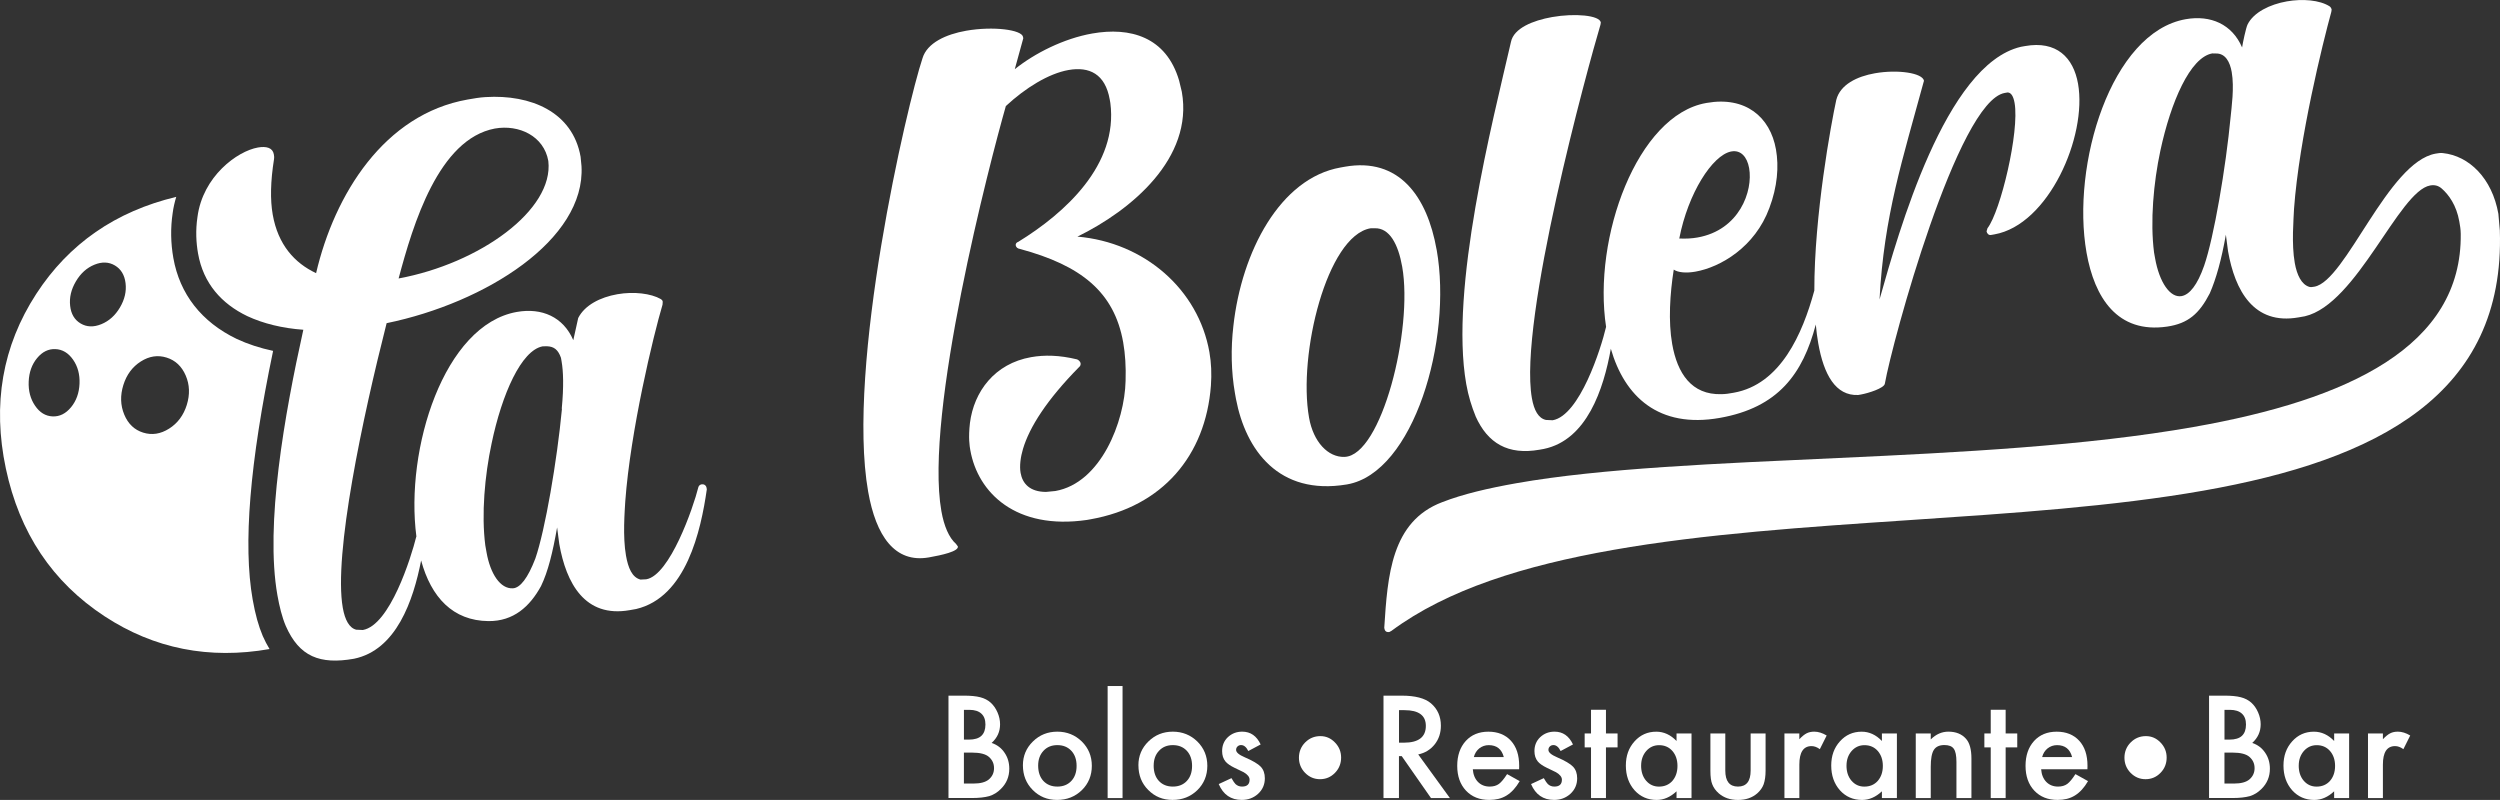
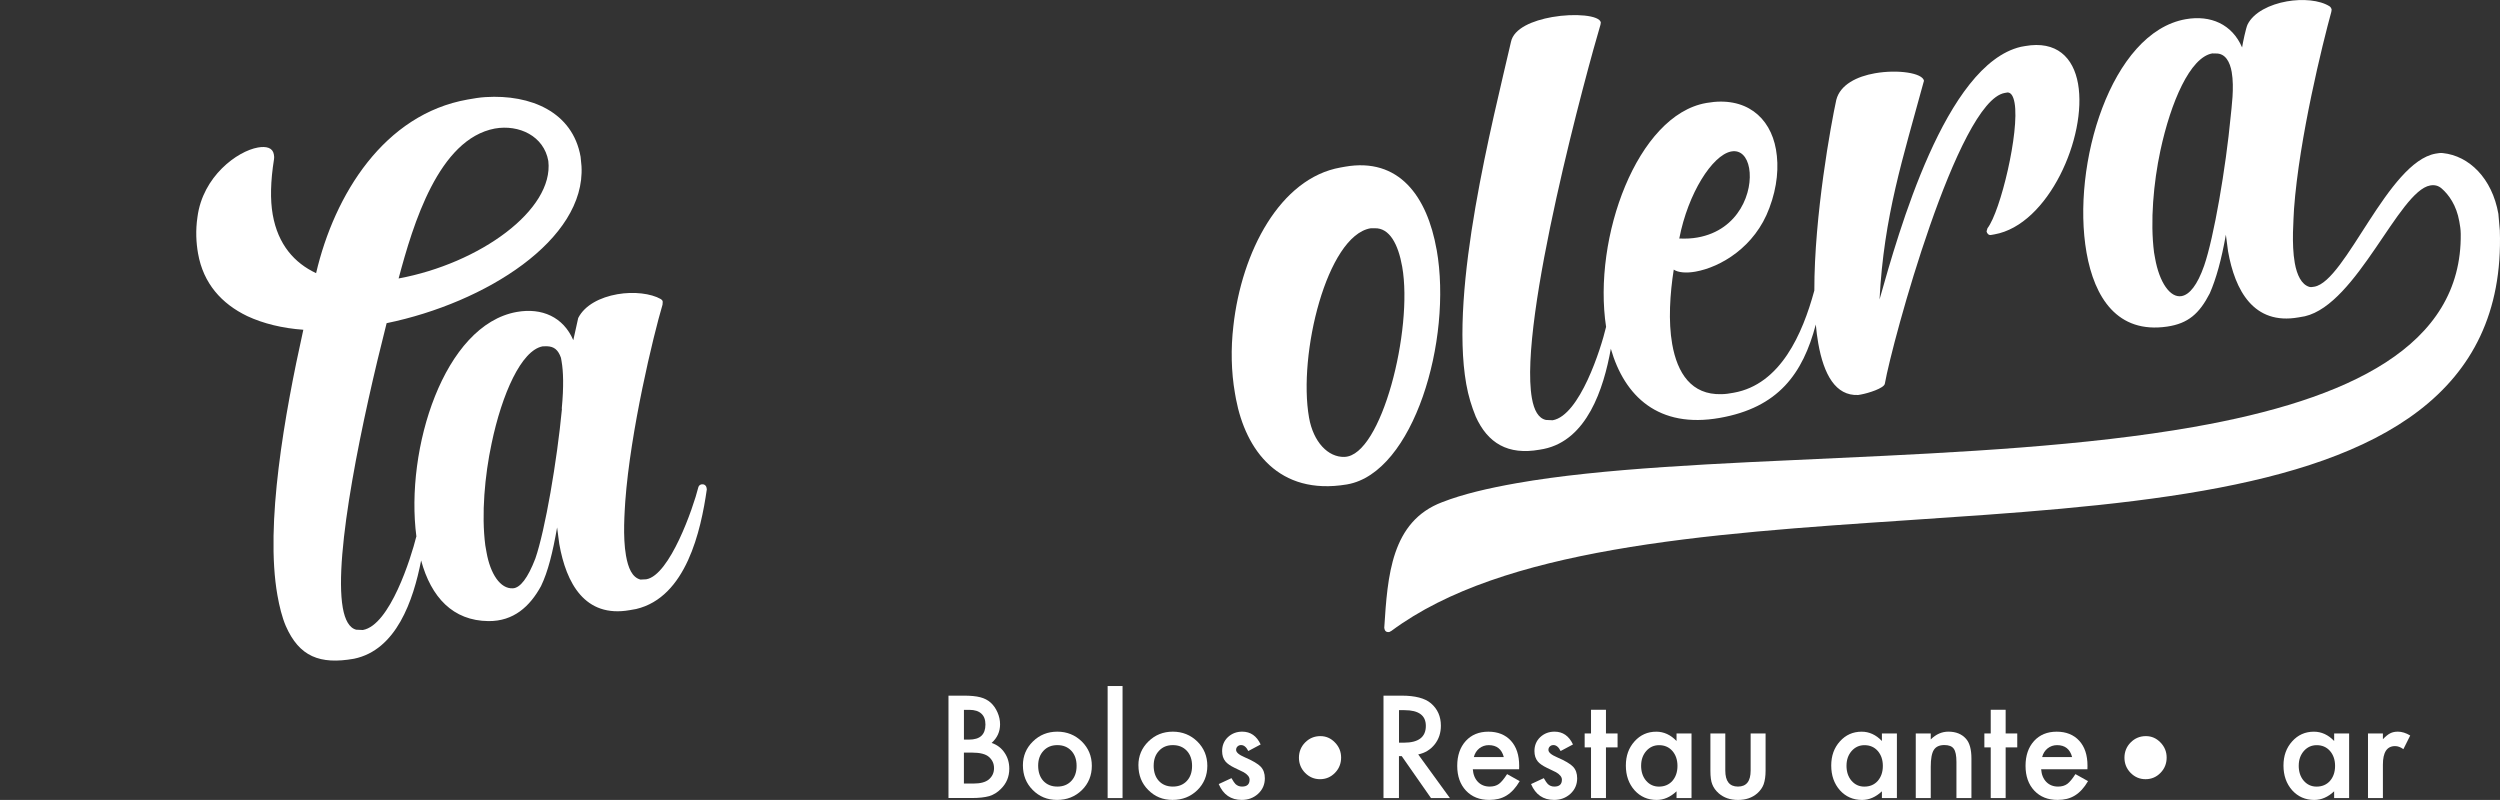
<svg xmlns="http://www.w3.org/2000/svg" id="Capa_1" data-name="Capa 1" viewBox="0 0 1014.1 324.48">
  <rect x="0" y="0" width="1014.1" height="324.48" fill="#333333" stroke="none" />
  <defs>
    <style>
      .cls-1 {
        fill: #fff;
        stroke-width: 0px;
      }
    </style>
  </defs>
  <g>
    <path class="cls-1" d="M284.58,196.47c-.58.1-1.1.49-1.29,1.12-2.09,8.41-11.58,35.71-21.12,37.39l-2.36.12c-3.43-.88-5.01-4.78-5.88-9.69-1.38-7.8-.51-18.09-.3-22,2.1-28.68,11.38-67.26,15.12-79.84l.08-1.21c-.1-.58-.44-.82-.78-1.05-3.98-2.28-10.98-3.13-17.63-1.96-6.94,1.22-13.23,4.42-15.88,9.65l-1.99,8.99c-4.04-9.42-12.76-13.24-22.88-11.46-29.62,5.22-45.42,55.66-40.76,91.13-.02.04-.05.06-.07.1-2.09,8.41-10.66,35.85-21.65,37.79l-2.7-.12c-2.8-.7-4.57-3.96-5.44-8.87-3.82-21.67,8.1-77.41,17.78-115.47,40.25-8.29,80.73-33.9,79.05-63.7l-.37-3.81c-3.21-18.21-20.26-25.33-38.53-24.2-2.36.12-4.96.58-7.28.99-33.81,5.96-54.01,38.43-61.48,70.43-8.77-4.11-15.45-11.58-17.59-23.72-1.07-6.07-.9-13.55.51-22.44.14-.92.03-1.5-.07-2.07-.46-2.6-2.97-3.35-6.44-2.74-8.38,1.48-22.37,11.69-24.53,28.16-.82,5.51-.53,10.52.24,14.86,2.14,12.14,9.55,20.37,19.97,25.38,6.49,3.03,14.28,4.93,22.73,5.53-7.64,34.42-15.56,79.03-10.52,107.64.82,4.62,1.87,8.91,3.4,12.51,5.47,12.44,13.8,15.74,27.67,13.3,17.17-3.53,24.05-23.57,27.23-39.86,4.08,14.97,12.91,24.44,27.29,24.59,10.23.11,16.83-5.95,21.34-14.19,2.84-5.86,4.75-13.65,6.53-23.8l.88,6.7c2.8,15.89,10.37,30.06,28.57,26.85l2.6-.46c20.31-4.77,26.28-31.75,28.68-48.56l-.1-.58c-.2-1.16-1.17-1.58-2.04-1.43ZM200.73,52.14c9.83-1.73,19.91,3.05,21.69,13.16,2.31,19.86-27.83,41.56-60.73,47.66,5.92-22.2,16.26-56.5,39.04-60.82ZM227.94,165.93c-1.97,20.91-6.82,49.18-10.77,60.6-3.06,7.99-6.16,11.93-9.09,12.11-5.15.32-9.19-5.91-10.72-14.58l-.51-2.89c-1.61-12.53-.22-28.27,2.56-41.27,4.2-20.11,12.09-37.89,20.76-39.42l1.79-.02c2.7.12,4.4,1.31,5.59,4.68l.25,1.44c.71,4.05.92,10.27.08,19.06l.05.29Z" />
-     <path class="cls-1" d="M437.01,96c21.95-10.72,47.13-31.85,42.39-58.73l-1.1-4.57c-5.23-17.85-19.94-21.81-35.25-19.11-11.56,2.04-23.32,7.99-31.42,14.48l3.45-12.53-.1-.58c-.51-2.89-12.1-4.42-23.08-2.49-8.09,1.43-15.83,4.88-17.7,11.17-6.24,18.68-31.01,124.95-22.04,175.82,3.16,17.92,10.79,29.09,24.66,26.64,5.2-.92,12.09-2.43,11.73-4.45l-.78-1.05c-2.82-2.48-4.84-7.19-5.91-13.26-6.98-39.59,19.7-141.73,26.15-164.32,7.94-7.36,17.34-13.19,25.43-14.62,8.38-1.48,14.87,1.55,16.71,11.95l.25,1.44c3.23,25.06-18.35,44.65-37.44,56.36-.58.1-1.05.78-.95,1.36.15.87.83,1.34,1.75,1.48,24.72,6.67,38.23,17.39,41.85,37.91.82,4.62,1.16,9.93.97,15.62-.38,16.46-9.98,41.39-28.48,44.65l-3.81.37c-6.56-.03-9.54-3.38-10.3-7.72-.51-2.89.03-6.56.97-9.71,2.62-8.8,9.61-19.87,22.75-33.21.53-.39.71-1.02.61-1.6-.1-.58-.83-1.34-1.46-1.53-7.16-1.72-13.14-1.86-18.63-.89-14.74,2.6-23.17,13.92-24.79,26.72-.69,6.03-.15,9.27.15,11,3.06,17.34,18.54,32.49,47.3,28.31l1.45-.26c29.19-5.15,46.7-25.81,48.85-54.2.34-4.83.15-9.26-.61-13.6-4.48-25.43-26.33-44.52-53.56-46.87Z" />
    <path class="cls-1" d="M582.75,101.29c-3.82-21.67-15.26-37.54-37.22-33.66l-1.73.31c-24.56,4.33-40.16,34.2-43.49,64.28-1.07,9.13-.89,18.63.64,27.3l.41,2.31c3.96,20.76,17.35,39.25,44.86,34.7l.29-.05c26.88-4.74,42.73-58.49,36.26-95.19ZM545.43,185.34c-6.74.24-12.7-6.1-14.43-15.93-4.54-25.72,7.27-73.69,24.9-76.8l1.79-.02c5.93-.15,9.47,6.38,11.1,15.62,4.48,25.43-8.39,76.6-23.35,77.12Z" />
    <path class="cls-1" d="M598.54,168.82c4.93,11.05,13.22,15.85,25.94,13.6l1.74-.31c17.46-3.59,24.27-24.25,27.2-40.65,5.56,19.35,19.36,32.44,44.17,28.06,23.77-4.19,33.71-17.9,38.97-37.89.25,2.66.56,5.21.99,7.61,2.24,12.71,7.05,21.4,16.21,20.98l1.15-.2c2.89-.51,9.39-2.55,9.66-4.39,2.98-16.91,29.56-114.57,48.63-117.93l1.16-.2c1.5.03,2.38,1.67,2.84,4.27,2.04,11.56-5.67,43.91-11,50.81l-.37,1.26c.15.87.88,1.63,1.75,1.48l1.44-.25c21.96-3.87,37.69-39.72,33.92-61.11-1.89-10.69-8.75-17.53-21.47-15.28l-1.73.31c-30.62,7.19-49.61,75.2-57.32,102.48,1.76-33.98,9.54-57.4,17.84-88.07l.19-.63c-.56-3.18-10.66-4.68-19.91-3.05-7.22,1.27-14.09,4.57-15.67,10.81-2.1,9.62-8.95,46.91-8.9,77.32-.02.08-.06.15-.07.24-4.71,17.22-13.59,37.86-32.66,41.22-1.73.31-3.18.56-4.96.58-12.15.35-17.88-8.47-19.97-20.32-1.63-9.25-.91-20.4.63-30.21,1.7,1.19,5.03,1.5,8.79.83,10.11-1.78,24.17-9.92,30.01-25.85,3.25-8.62,3.89-16.78,2.67-23.71-2.34-13.29-12.46-21.64-28.06-18.89l-.29.05c-27.87,4.91-46.09,54.56-40.56,90.84,0,.02-.02.03-.03.05-2.04,8.7-10.66,35.85-21.64,37.79l-2.7-.12c-3.09-.65-4.86-3.91-5.73-8.82-5.55-31.5,22.76-134.53,27.82-151.51l.14-.92c-.51-2.89-10.5-3.81-19.75-2.18-7.8,1.38-15.59,4.54-16.7,10.09-7.42,32.3-24.97,100.05-18.14,138.78.87,4.91,2.21,9.15,3.79,13.04ZM702.07,61.48l.29-.05c3.76-.66,6.34,2.16,7.16,6.78,1.63,9.25-3.91,25.12-20.96,28.13-2.31.41-4.67.53-7.38.41,3.59-18.51,13.44-33.66,20.9-35.27Z" />
    <path class="cls-1" d="M1014.03,93.48l-.59-6.75c-2.55-14.45-11.9-23.53-22.52-24.63-.92-.14-2.07.07-2.94.22-19.36,3.41-36.47,51.72-49.18,53.97-.87.15-1.44.25-2.07.07-3.14-.94-5.01-4.78-5.88-9.69-1.38-7.8-.46-17.8-.3-22,2.1-28.68,11.67-67.31,15.12-79.84l.14-.92c-.1-.58-.49-1.11-.83-1.34-4.03-2.57-10.98-3.13-17.34-2.01-6.93,1.22-13.51,4.47-15.93,9.36-.66,1.31-1.96,7.5-2.23,9.33-4.04-9.42-12.76-13.24-22.88-11.46-30.34,5.35-46.48,59.15-40.22,94.7,3.21,18.21,12.51,32.95,32.7,29.99,8.54-1.25,13.07-5.28,17.29-13.48,2.55-5.81,4.75-13.65,6.53-23.8l.88,6.7c2.8,15.89,10.37,30.06,28.57,26.85l2.6-.46c21.18-4.93,38.12-50.82,50.83-53.06,1.73-.31,3.28.02,4.69,1.26,2.82,2.48,5.95,6.7,7.12,13.35.31,1.73.56,3.18.58,4.96.62,45.78-45.64,67.34-108.35,78.4-86.98,15.34-205.52,10.61-274.58,22.79-11.56,2.04-21.86,4.45-30.23,7.71-20.67,7.82-22.15,29.83-23.5,50.93l.05.29c.2,1.16.88,1.63,2.04,1.43l.82-.44c22.66-16.81,54.03-26.51,89.86-32.83,73.98-13.04,166.68-11.21,239.5-24.05,70.51-12.43,122.47-38.88,120.25-105.53ZM904.86,47.17c-1.98,20.91-6.82,49.18-10.77,60.6-2.77,7.94-5.97,11.78-9.15,12.34-4.62.82-9.03-5.56-10.76-15.39l-.41-2.31c-1.61-12.53-.22-28.27,2.56-41.27,4.25-19.82,12.09-37.89,21.05-39.47l1.5.03c3.86-.08,5.68,3.47,6.39,7.51,1.12,6.36-.11,14.62-.41,17.95Z" />
  </g>
  <g>
    <path class="cls-1" d="M384.74,323.73v-41.55h6.24c2.78,0,5,.22,6.65.65,1.67.43,3.08,1.16,4.22,2.18,1.17,1.06,2.09,2.38,2.77,3.95.7,1.6,1.05,3.21,1.05,4.84,0,2.98-1.14,5.5-3.42,7.56,2.21.75,3.95,2.07,5.22,3.95,1.29,1.87,1.94,4.04,1.94,6.51,0,3.25-1.15,5.99-3.44,8.23-1.38,1.38-2.93,2.34-4.66,2.88-1.88.52-4.24.78-7.08.78h-9.5ZM391.01,300.02h1.96c2.33,0,4.04-.52,5.13-1.55,1.09-1.03,1.63-2.55,1.63-4.56s-.56-3.44-1.67-4.45c-1.11-1.01-2.73-1.52-4.84-1.52h-2.21v12.08ZM391.01,317.84h3.87c2.83,0,4.91-.56,6.24-1.67,1.4-1.2,2.1-2.73,2.1-4.57s-.67-3.3-2.02-4.52c-1.31-1.2-3.65-1.8-7.02-1.8h-3.18v12.57Z" />
    <path class="cls-1" d="M414.93,310.43c0-3.78,1.35-7.01,4.06-9.66,2.71-2.66,6.01-3.98,9.9-3.98s7.23,1.34,9.96,4.01c2.69,2.67,4.04,5.96,4.04,9.85s-1.35,7.22-4.06,9.88c-2.73,2.64-6.07,3.95-10.04,3.95s-7.22-1.35-9.88-4.04c-2.65-2.65-3.98-5.99-3.98-10.01ZM421.12,310.54c0,2.62.7,4.69,2.1,6.22,1.44,1.54,3.33,2.31,5.68,2.31s4.26-.76,5.68-2.29c1.42-1.52,2.13-3.56,2.13-6.11s-.71-4.58-2.13-6.11c-1.43-1.54-3.33-2.31-5.68-2.31s-4.19.77-5.63,2.31c-1.43,1.54-2.15,3.54-2.15,5.97Z" />
    <path class="cls-1" d="M455.35,278.28v45.45h-6.05v-45.45h6.05Z" />
    <path class="cls-1" d="M461.78,310.43c0-3.78,1.35-7.01,4.06-9.66,2.71-2.66,6.01-3.98,9.9-3.98s7.23,1.34,9.96,4.01c2.69,2.67,4.04,5.96,4.04,9.85s-1.35,7.22-4.06,9.88c-2.73,2.64-6.07,3.95-10.04,3.95s-7.22-1.35-9.87-4.04c-2.66-2.65-3.98-5.99-3.98-10.01ZM467.97,310.54c0,2.62.7,4.69,2.1,6.22,1.43,1.54,3.33,2.31,5.68,2.31s4.26-.76,5.68-2.29c1.42-1.52,2.12-3.56,2.12-6.11s-.71-4.58-2.12-6.11c-1.44-1.54-3.33-2.31-5.68-2.31s-4.19.77-5.62,2.31c-1.44,1.54-2.15,3.54-2.15,5.97Z" />
    <path class="cls-1" d="M511.37,301.98l-5.01,2.67c-.79-1.61-1.77-2.42-2.93-2.42-.56,0-1.03.18-1.43.55-.39.37-.59.84-.59,1.41,0,1.01,1.17,2,3.5,2.99,3.21,1.38,5.37,2.65,6.49,3.82,1.11,1.17,1.67,2.74,1.67,4.71,0,2.53-.93,4.65-2.8,6.35-1.81,1.61-4,2.42-6.57,2.42-4.4,0-7.51-2.14-9.34-6.43l5.17-2.4c.72,1.26,1.27,2.05,1.64,2.4.73.68,1.61,1.02,2.64,1.02,2.05,0,3.07-.93,3.07-2.8,0-1.08-.79-2.08-2.37-3.01-.61-.31-1.22-.6-1.83-.89-.61-.29-1.23-.58-1.86-.89-1.76-.86-3-1.72-3.71-2.58-.91-1.1-1.37-2.5-1.37-4.23,0-2.28.78-4.16,2.34-5.65,1.6-1.49,3.54-2.23,5.81-2.23,3.36,0,5.85,1.73,7.48,5.19Z" />
    <path class="cls-1" d="M535.59,298.6c2.3,0,4.27.86,5.92,2.58,1.67,1.71,2.5,3.75,2.5,6.14s-.84,4.5-2.5,6.19c-1.67,1.71-3.69,2.56-6.05,2.56s-4.35-.85-6.06-2.56c-1.67-1.72-2.5-3.78-2.5-6.16s.84-4.5,2.53-6.19c1.7-1.71,3.76-2.56,6.16-2.56Z" />
    <path class="cls-1" d="M575.28,306.02l12.86,17.71h-7.67l-11.87-17.01h-1.13v17.01h-6.27v-41.55h7.35c5.49,0,9.45,1.03,11.89,3.1,2.69,2.3,4.04,5.33,4.04,9.1,0,2.94-.84,5.47-2.53,7.59-1.69,2.12-3.91,3.47-6.67,4.06ZM567.48,301.26h1.99c5.94,0,8.91-2.27,8.91-6.81,0-4.25-2.89-6.38-8.66-6.38h-2.23v13.19Z" />
    <path class="cls-1" d="M616.21,312.05h-18.78c.16,2.15.86,3.87,2.1,5.14,1.24,1.25,2.83,1.88,4.76,1.88,1.51,0,2.75-.36,3.74-1.08.97-.72,2.07-2.05,3.31-3.98l5.11,2.85c-.79,1.35-1.62,2.5-2.5,3.46-.88.96-1.82,1.75-2.82,2.37-1.01.62-2.09,1.07-3.26,1.36-1.17.29-2.43.43-3.79.43-3.91,0-7.05-1.25-9.42-3.77-2.37-2.53-3.55-5.88-3.55-10.06s1.15-7.5,3.44-10.06c2.31-2.53,5.38-3.79,9.2-3.79s6.91,1.23,9.15,3.69c2.22,2.44,3.34,5.82,3.34,10.15l-.03,1.43ZM610,307.1c-.84-3.23-2.88-4.84-6.11-4.84-.73,0-1.43.11-2.07.34s-1.23.55-1.76.97c-.53.42-.98.93-1.36,1.52s-.66,1.26-.86,2.02h12.16Z" />
    <path class="cls-1" d="M638.06,301.98l-5.01,2.67c-.79-1.61-1.77-2.42-2.93-2.42-.56,0-1.03.18-1.43.55-.39.37-.59.84-.59,1.41,0,1.01,1.17,2,3.5,2.99,3.21,1.38,5.37,2.65,6.49,3.82,1.11,1.17,1.67,2.74,1.67,4.71,0,2.53-.93,4.65-2.8,6.35-1.81,1.61-4,2.42-6.57,2.42-4.4,0-7.51-2.14-9.34-6.43l5.17-2.4c.72,1.26,1.27,2.05,1.64,2.4.73.68,1.61,1.02,2.64,1.02,2.05,0,3.07-.93,3.07-2.8,0-1.08-.79-2.08-2.37-3.01-.61-.31-1.22-.6-1.83-.89-.61-.29-1.23-.58-1.86-.89-1.76-.86-3-1.72-3.71-2.58-.91-1.1-1.37-2.5-1.37-4.23,0-2.28.78-4.16,2.34-5.65,1.6-1.49,3.54-2.23,5.81-2.23,3.36,0,5.85,1.73,7.48,5.19Z" />
    <path class="cls-1" d="M651.44,303.17v20.56h-6.06v-20.56h-2.58v-5.65h2.58v-9.61h6.06v9.61h4.71v5.65h-4.71Z" />
    <path class="cls-1" d="M680.07,297.52h6.08v26.21h-6.08v-2.74c-2.49,2.33-5.18,3.5-8.05,3.5-3.62,0-6.62-1.31-8.99-3.93-2.35-2.67-3.52-6.01-3.52-10.01s1.17-7.2,3.52-9.82c2.35-2.62,5.29-3.93,8.83-3.93,3.05,0,5.79,1.25,8.21,3.77v-3.04ZM665.7,310.54c0,2.51.67,4.56,2.02,6.14,1.38,1.6,3.12,2.4,5.22,2.4,2.24,0,4.06-.77,5.44-2.31,1.38-1.6,2.07-3.62,2.07-6.08s-.69-4.49-2.07-6.08c-1.38-1.56-3.18-2.34-5.38-2.34-2.08,0-3.82.79-5.22,2.37-1.38,1.6-2.07,3.57-2.07,5.92Z" />
    <path class="cls-1" d="M699.85,297.52v15.04c0,4.34,1.71,6.51,5.14,6.51s5.14-2.17,5.14-6.51v-15.04h6.06v15.18c0,2.1-.26,3.91-.78,5.44-.5,1.36-1.37,2.59-2.61,3.69-2.05,1.78-4.65,2.66-7.8,2.66s-5.73-.89-7.78-2.66c-1.25-1.1-2.14-2.32-2.66-3.69-.5-1.22-.75-3.03-.75-5.44v-15.18h6.05Z" />
-     <path class="cls-1" d="M723.83,297.52h6.05v2.34c1.11-1.17,2.1-1.97,2.96-2.4.88-.45,1.92-.67,3.12-.67,1.6,0,3.27.52,5.01,1.56l-2.77,5.54c-1.15-.83-2.27-1.24-3.36-1.24-3.3,0-4.95,2.49-4.95,7.48v13.59h-6.05v-26.21Z" />
    <path class="cls-1" d="M763.38,297.52h6.08v26.21h-6.08v-2.74c-2.49,2.33-5.18,3.5-8.05,3.5-3.62,0-6.62-1.31-8.99-3.93-2.35-2.67-3.52-6.01-3.52-10.01s1.17-7.2,3.52-9.82c2.35-2.62,5.29-3.93,8.83-3.93,3.05,0,5.79,1.25,8.21,3.77v-3.04ZM749.01,310.54c0,2.51.67,4.56,2.02,6.14,1.38,1.6,3.12,2.4,5.22,2.4,2.24,0,4.06-.77,5.44-2.31,1.38-1.6,2.07-3.62,2.07-6.08s-.69-4.49-2.07-6.08c-1.38-1.56-3.18-2.34-5.38-2.34-2.08,0-3.82.79-5.22,2.37-1.38,1.6-2.07,3.57-2.07,5.92Z" />
    <path class="cls-1" d="M777.11,297.52h6.08v2.42c2.12-2.1,4.5-3.15,7.16-3.15,3.05,0,5.43.96,7.13,2.88,1.47,1.63,2.21,4.3,2.21,7.99v16.06h-6.08v-14.64c0-2.58-.36-4.37-1.08-5.35-.7-1.01-1.97-1.51-3.82-1.51-2.01,0-3.44.66-4.28,1.99-.83,1.31-1.24,3.6-1.24,6.86v12.65h-6.08v-26.21Z" />
    <path class="cls-1" d="M813.57,303.17v20.56h-6.05v-20.56h-2.58v-5.65h2.58v-9.61h6.05v9.61h4.71v5.65h-4.71Z" />
    <path class="cls-1" d="M846.75,312.05h-18.78c.16,2.15.86,3.87,2.1,5.14,1.24,1.25,2.82,1.88,4.76,1.88,1.51,0,2.75-.36,3.74-1.08.97-.72,2.07-2.05,3.31-3.98l5.11,2.85c-.79,1.35-1.62,2.5-2.5,3.46-.88.96-1.82,1.75-2.83,2.37-1,.62-2.09,1.07-3.25,1.36-1.17.29-2.43.43-3.8.43-3.91,0-7.05-1.25-9.42-3.77-2.37-2.53-3.55-5.88-3.55-10.06s1.15-7.5,3.44-10.06c2.31-2.53,5.38-3.79,9.2-3.79s6.91,1.23,9.15,3.69c2.23,2.44,3.34,5.82,3.34,10.15l-.03,1.43ZM840.53,307.1c-.84-3.23-2.88-4.84-6.11-4.84-.74,0-1.43.11-2.07.34s-1.23.55-1.76.97-.98.93-1.36,1.52-.66,1.26-.86,2.02h12.16Z" />
    <path class="cls-1" d="M870.46,298.6c2.29,0,4.27.86,5.92,2.58,1.67,1.71,2.5,3.75,2.5,6.14s-.83,4.5-2.5,6.19c-1.67,1.71-3.69,2.56-6.06,2.56s-4.35-.85-6.06-2.56c-1.67-1.72-2.5-3.78-2.5-6.16s.84-4.5,2.53-6.19c1.7-1.71,3.76-2.56,6.16-2.56Z" />
-     <path class="cls-1" d="M896.08,323.73v-41.55h6.24c2.78,0,5,.22,6.65.65,1.67.43,3.08,1.16,4.23,2.18,1.17,1.06,2.09,2.38,2.77,3.95.7,1.6,1.05,3.21,1.05,4.84,0,2.98-1.14,5.5-3.42,7.56,2.21.75,3.95,2.07,5.22,3.95,1.29,1.87,1.94,4.04,1.94,6.51,0,3.25-1.15,5.99-3.44,8.23-1.38,1.38-2.93,2.34-4.65,2.88-1.89.52-4.24.78-7.08.78h-9.5ZM902.34,300.02h1.96c2.33,0,4.04-.52,5.13-1.55,1.09-1.03,1.63-2.55,1.63-4.56s-.56-3.44-1.67-4.45-2.73-1.52-4.84-1.52h-2.21v12.08ZM902.34,317.84h3.87c2.83,0,4.92-.56,6.24-1.67,1.4-1.2,2.1-2.73,2.1-4.57s-.67-3.3-2.02-4.52c-1.31-1.2-3.65-1.8-7.02-1.8h-3.18v12.57Z" />
    <path class="cls-1" d="M946.82,297.52h6.08v26.21h-6.08v-2.74c-2.49,2.33-5.18,3.5-8.04,3.5-3.62,0-6.62-1.31-8.99-3.93-2.35-2.67-3.52-6.01-3.52-10.01s1.17-7.2,3.52-9.82c2.35-2.62,5.29-3.93,8.83-3.93,3.05,0,5.79,1.25,8.21,3.77v-3.04ZM932.45,310.54c0,2.51.67,4.56,2.02,6.14,1.38,1.6,3.12,2.4,5.22,2.4,2.24,0,4.06-.77,5.44-2.31,1.38-1.6,2.07-3.62,2.07-6.08s-.69-4.49-2.07-6.08c-1.38-1.56-3.18-2.34-5.38-2.34-2.08,0-3.82.79-5.22,2.37-1.38,1.6-2.07,3.57-2.07,5.92Z" />
    <path class="cls-1" d="M960.55,297.52h6.05v2.34c1.11-1.17,2.1-1.97,2.96-2.4.88-.45,1.92-.67,3.12-.67,1.6,0,3.26.52,5,1.56l-2.77,5.54c-1.15-.83-2.27-1.24-3.36-1.24-3.3,0-4.95,2.49-4.95,7.48v13.59h-6.05v-26.21Z" />
  </g>
-   <path class="cls-1" d="M106.6,258.02c-1.75-4.13-3.04-8.81-4.11-14.84-3.92-22.21-1.21-55.27,8.29-100.85-5.31-1.13-10.3-2.76-14.77-4.85-14.27-6.87-23.12-18.21-25.7-32.85-1.07-6.07-1.16-12.17-.28-18.12.3-2.32.82-4.52,1.46-6.65-24.61,5.9-43.55,19-56.78,39.35C.96,140.38-3.15,164,2.38,190.08c5.53,26.08,18.89,46.05,40.08,59.93,20.09,13.16,42.39,17.56,66.88,13.27-.99-1.62-1.91-3.37-2.74-5.26ZM28.81,165.2c-2.14,2.6-4.63,3.83-7.48,3.71-2.85-.12-5.22-1.56-7.1-4.33-1.89-2.76-2.75-6.03-2.59-9.81.16-3.78,1.29-6.94,3.4-9.5,2.11-2.56,4.59-3.78,7.44-3.66,2.85.12,5.23,1.54,7.15,4.27,1.91,2.73,2.79,5.98,2.63,9.76-.16,3.78-1.31,6.96-3.44,9.56ZM41.1,131.5c-3.12,1.28-5.92,1.18-8.39-.28-2.47-1.46-3.9-3.85-4.26-7.19-.37-3.33.41-6.63,2.33-9.88,1.92-3.26,4.42-5.51,7.5-6.77,3.08-1.26,5.85-1.16,8.32.3,2.47,1.46,3.92,3.85,4.33,7.16.41,3.32-.34,6.6-2.26,9.86-1.92,3.26-4.44,5.52-7.56,6.8ZM75.77,164.25c-1.32,4.21-3.7,7.42-7.16,9.61-3.46,2.2-6.97,2.74-10.53,1.63-3.56-1.11-6.12-3.55-7.68-7.32-1.56-3.77-1.68-7.75-.37-11.97,1.31-4.21,3.68-7.4,7.09-9.57,3.41-2.17,6.9-2.7,10.46-1.58,3.56,1.11,6.14,3.54,7.75,7.27,1.61,3.74,1.75,7.71.44,11.92Z" />
</svg>